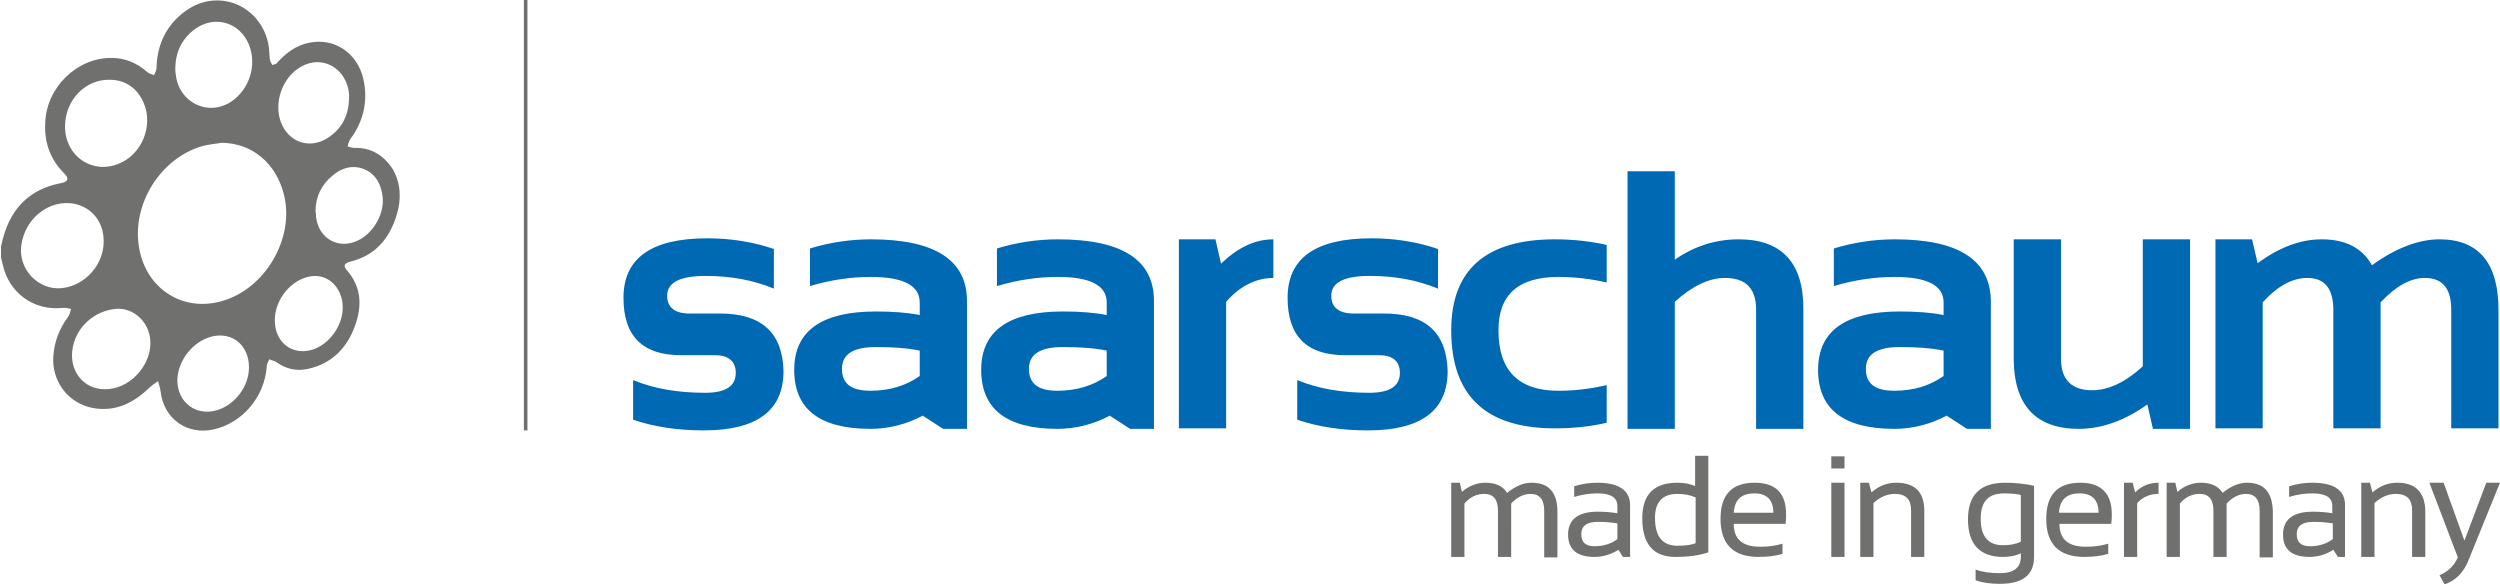
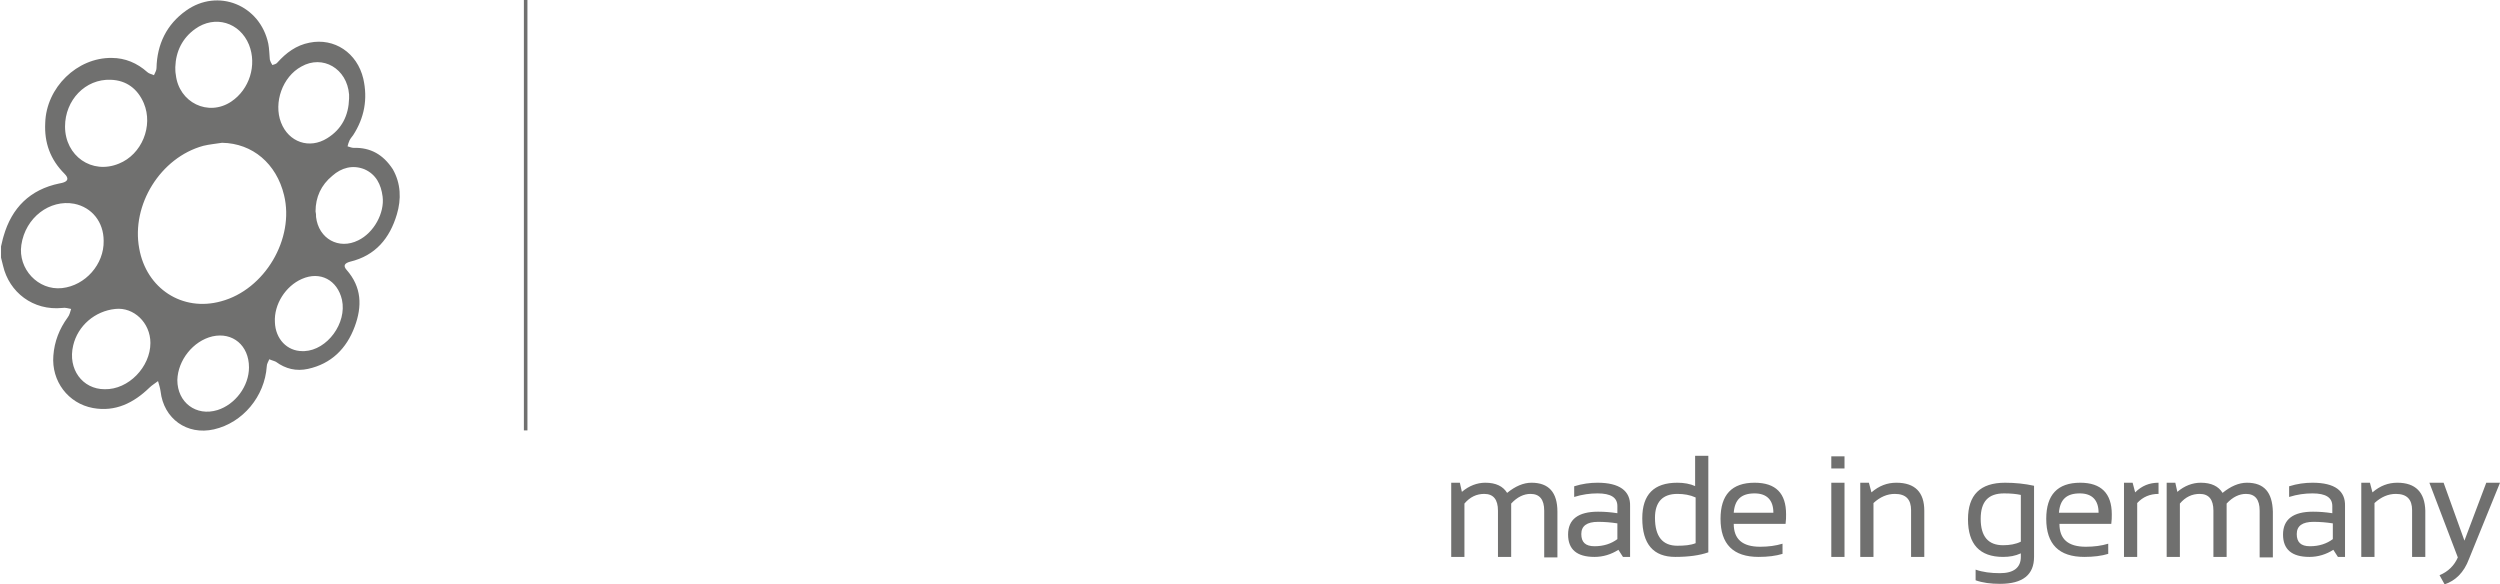
<svg xmlns="http://www.w3.org/2000/svg" version="1.1" id="Ebene_2" x="0px" y="0px" viewBox="0 0 492 115" style="enable-background:new 0 0 492 115;" xml:space="preserve">
-   <path class="st0" fill="#0069B4" d="M141.7,61.7h-6c-2.9,0-4.4-1.2-4.4-3.5c0-2.6,2.5-3.9,7.6-3.9c4.8,0,9.3,0.8,13.4,2.5v-7.8  c-4.1-1.4-8.5-2.1-13.1-2.1c-11,0-16.5,3.9-16.5,11.7c0,7.6,3.8,11.3,11.3,11.3h6.7c2.7,0,4.1,1.2,4.1,3.5c0,2.6-2,3.9-6,3.9  c-5.4,0-10.1-0.8-14.2-2.5v7.8c4.1,1.4,8.7,2.1,13.9,2.1c10.5,0,15.7-3.9,15.7-11.7C154,65.5,149.9,61.7,141.7,61.7z M171.4,47.1  c-4,0-8.1,0.6-12,1.8v7.4c4-1.2,8-1.8,12-1.8c6.4,0,9.6,1.7,9.6,5V62c-2.5-0.5-5.4-0.7-8.6-0.7c-10.7,0-16.1,3.8-16.1,11.5  c0,7.7,5,11.6,15,11.6c3.6,0,7.1-0.9,10.3-2.6l4,2.6h4.7v-25C190.4,51.2,184,47.1,171.4,47.1z M181,74c-2.7,1.9-5.9,2.9-9.7,2.9  c-3.8,0-5.6-1.4-5.6-4.3s2.2-4.3,6.7-4.3c3.4,0,6.2,0.2,8.6,0.7V74z M208.2,47.1c-4,0-8.1,0.6-12,1.8v7.4c4-1.2,8-1.8,12-1.8  c6.4,0,9.6,1.7,9.6,5V62c-2.5-0.5-5.4-0.7-8.6-0.7c-10.7,0-16.1,3.8-16.1,11.5c0,7.7,5,11.6,15,11.6c3.6,0,7.1-0.9,10.3-2.6l4,2.6  h4.7v-25C227.2,51.2,220.9,47.1,208.2,47.1z M217.8,74c-2.7,1.9-5.9,2.9-9.7,2.9c-3.8,0-5.6-1.4-5.6-4.3s2.2-4.3,6.7-4.3  c3.4,0,6.2,0.2,8.6,0.7V74z M239.2,47.1H232v37.2h9.3V59.4c2.7-3.1,5.9-4.7,9.3-4.7v-7.6c-3.6,0-7,1.6-10.3,4.8L239.2,47.1z   M272.4,61.7h-6c-2.9,0-4.4-1.2-4.4-3.5c0-2.6,2.5-3.9,7.6-3.9c4.8,0,9.3,0.8,13.4,2.5v-7.8c-4.1-1.4-8.5-2.1-13.1-2.1  c-11,0-16.5,3.9-16.5,11.7c0,7.6,3.8,11.3,11.3,11.3h6.7c2.7,0,4.1,1.2,4.1,3.5c0,2.6-2,3.9-6,3.9c-5.4,0-10.1-0.8-14.2-2.5v7.8  c4.1,1.4,8.7,2.1,13.9,2.1c10.5,0,15.7-3.9,15.7-11.7C284.7,65.5,280.6,61.7,272.4,61.7z M285.6,65c0,12.9,6.8,19.3,20.4,19.3  c3.8,0,7.2-0.4,10.2-1.1v-7.4c-3.1,0.7-6.2,1.1-9.5,1.1c-7.9,0-11.8-4-11.8-11.9c0-7,3.9-10.5,11.8-10.5c3.3,0,6.5,0.4,9.5,1.1v-7.4  c-3.1-0.7-6.5-1.1-10.2-1.1C292.4,47.1,285.6,53.1,285.6,65z M342.2,47.1c-4.5,0-8.7,1.3-12.6,4V33.7h-9.3v50.7h9.3V59.4  c3.4-3.1,6.7-4.7,9.9-4.7c4.1,0,6.1,2.1,6.1,6.2v23.5h9.3V61C355,51.8,350.7,47.1,342.2,47.1z M372.9,47.1c-4,0-8.1,0.6-12,1.8v7.4  c4-1.2,8-1.8,12-1.8c6.4,0,9.6,1.7,9.6,5V62c-2.5-0.5-5.4-0.7-8.6-0.7c-10.7,0-16.1,3.8-16.1,11.5c0,7.7,5,11.6,15,11.6  c3.6,0,7.1-0.9,10.3-2.6l4,2.6h4.7v-25C391.8,51.2,385.5,47.1,372.9,47.1z M382.5,74c-2.7,1.9-5.9,2.9-9.7,2.9  c-3.8,0-5.6-1.4-5.6-4.3s2.2-4.3,6.7-4.3c3.4,0,6.2,0.2,8.6,0.7V74z M421.7,72.1c-3.4,3.1-6.7,4.7-10,4.7c-4,0-6.1-2.1-6.1-6.2V47.1  h-9.3v23.4c0,9.2,4.3,13.9,12.8,13.9c4.5,0,9-1.6,13.5-4.8l1.1,4.8h7.3V47.1h-9.3V72.1z M480.1,47.1c-4.1,0-8.6,1.7-13.3,5.1  c-1.9-3.4-5.2-5.1-9.9-5.1c-4.2,0-8.4,1.6-12.6,4.7l-1.1-4.7H436v37.2h9.3V59.5c2.9-3.2,5.8-4.8,8.8-4.8c3.4,0,5.1,2.1,5.1,6.3v23.3  h9.3V59.5c3-3.2,5.9-4.8,8.7-4.8c3.5,0,5.2,2.1,5.2,6.2v23.4h9.3V61.3C491.8,51.9,487.9,47.1,480.1,47.1z" />
  <path class="st1" fill="#70706F" d="M442.2,95c-1.6,0-3.2,0.7-4.8,2c-0.8-1.3-2.2-2-4.3-2c-1.6,0-3.2,0.6-4.6,1.8l-0.4-1.8h-1.7v14.6h2.6V99.1  c1.1-1.3,2.4-1.9,3.9-1.9c1.8,0,2.7,1.1,2.7,3.3v9.1h2.6V99.1c1.2-1.3,2.5-1.9,3.8-1.9c1.8,0,2.7,1.1,2.7,3.3v9.2h2.6v-9  C447.2,96.9,445.6,95,442.2,95z M409.4,95c-4.5,0-6.7,2.4-6.7,7.1c0,5,2.5,7.5,7.5,7.5c1.8,0,3.4-0.2,4.7-0.6V107  c-1.3,0.4-2.8,0.6-4.4,0.6c-3.5,0-5.2-1.5-5.2-4.5h10.2c0.1-0.7,0.1-1.3,0.1-1.9C415.6,97.1,413.5,95,409.4,95z M405.2,100.9  c0.2-2.6,1.5-3.8,4.1-3.8c2.4,0,3.7,1.3,3.7,3.8H405.2z M419.7,95h-1.7v14.6h2.6V99c1.1-1.2,2.5-1.8,4.2-1.8V95  c-1.8,0-3.3,0.6-4.6,1.9L419.7,95z M360.4,109.6h2.6V95h-2.6V109.6z M489.3,95l-4.3,11.4L480.9,95h-2.8l5.6,14.7  c-0.7,1.6-1.9,2.8-3.6,3.5l1,1.8c2.1-0.7,3.8-2.3,4.8-5l6.1-15H489.3z M455.1,95c-1.5,0-3,0.2-4.6,0.7v2.1c1.6-0.5,3.1-0.7,4.6-0.7  c2.6,0,3.9,0.8,3.9,2.5v1.4c-1.3-0.2-2.5-0.3-3.8-0.3c-3.9,0-5.9,1.5-5.9,4.5c0,2.9,1.7,4.4,5.2,4.4c1.7,0,3.3-0.5,4.7-1.4l0.9,1.4  h1.4v-10C461.6,96.6,459.5,95,455.1,95z M459.1,106.1c-1.2,0.9-2.7,1.4-4.5,1.4c-1.8,0-2.6-0.8-2.6-2.4s1.1-2.4,3.3-2.4  c1.3,0,2.5,0.1,3.8,0.3V106.1z M387.3,102.2c0,4.9,2.3,7.4,6.9,7.4c1.3,0,2.4-0.2,3.5-0.7v0.7c0,2.1-1.4,3.2-4.1,3.2  c-1.8,0-3.4-0.2-4.8-0.7v2.1c1.4,0.5,3,0.7,4.8,0.7c4.5,0,6.7-1.8,6.7-5.3v-14c-1.8-0.4-3.7-0.6-5.7-0.6  C389.7,95,387.3,97.4,387.3,102.2z M397.7,106.6c-1,0.5-2.2,0.7-3.5,0.7c-2.9,0-4.4-1.7-4.4-5.2c0-3.4,1.5-5,4.6-5  c1.3,0,2.4,0.1,3.3,0.3V106.6z M471.8,95c-1.8,0-3.4,0.6-4.9,1.9l-0.5-1.9h-1.7v14.6h2.6V99c1.3-1.2,2.7-1.8,4.2-1.8  c2.2,0,3.2,1.1,3.2,3.2v9.2h2.6v-9.1C477.2,96.9,475.4,95,471.8,95z M360.4,92.2h2.6v-2.4h-2.6V92.2z M333.7,95.7  c-1.1-0.5-2.3-0.7-3.6-0.7c-4.6,0-6.9,2.3-6.9,7c0,5.1,2.2,7.6,6.5,7.6c2.6,0,4.8-0.3,6.5-0.9v-19h-2.6V95.7z M333.7,106.9  c-1,0.4-2.2,0.5-3.6,0.5c-2.9,0-4.4-1.8-4.4-5.5c0-3.1,1.5-4.7,4.4-4.7c1.3,0,2.5,0.2,3.6,0.7V106.9z M345.3,95  c-4.5,0-6.7,2.4-6.7,7.1c0,5,2.5,7.5,7.5,7.5c1.8,0,3.4-0.2,4.7-0.6V107c-1.3,0.4-2.8,0.6-4.4,0.6c-3.5,0-5.2-1.5-5.2-4.5h10.2  c0.1-0.7,0.1-1.3,0.1-1.9C351.5,97.1,349.5,95,345.3,95z M341.2,100.9c0.2-2.6,1.5-3.8,4.1-3.8c2.4,0,3.7,1.3,3.7,3.8H341.2z   M373.2,95c-1.8,0-3.4,0.6-4.9,1.9l-0.5-1.9h-1.7v14.6h2.6V99c1.3-1.2,2.7-1.8,4.2-1.8c2.2,0,3.2,1.1,3.2,3.2v9.2h2.6v-9.1  C378.7,96.9,376.9,95,373.2,95z M301.4,95c-1.6,0-3.2,0.7-4.8,2c-0.8-1.3-2.2-2-4.3-2c-1.6,0-3.2,0.6-4.6,1.8l-0.4-1.8h-1.7v14.6  h2.6V99.1c1.1-1.3,2.4-1.9,3.9-1.9c1.8,0,2.7,1.1,2.7,3.3v9.1h2.6V99.1c1.2-1.3,2.5-1.9,3.8-1.9c1.8,0,2.7,1.1,2.7,3.3v9.2h2.6v-9  C306.5,96.9,304.8,95,301.4,95z M314.4,95c-1.5,0-3,0.2-4.6,0.7v2.1c1.6-0.5,3.1-0.7,4.6-0.7c2.6,0,3.9,0.8,3.9,2.5v1.4  c-1.3-0.2-2.5-0.3-3.8-0.3c-3.9,0-5.9,1.5-5.9,4.5c0,2.9,1.7,4.4,5.2,4.4c1.7,0,3.3-0.5,4.7-1.4l0.9,1.4h1.4v-10  C320.9,96.6,318.7,95,314.4,95z M318.3,106.1c-1.2,0.9-2.7,1.4-4.5,1.4c-1.8,0-2.6-0.8-2.6-2.4s1.1-2.4,3.3-2.4  c1.3,0,2.5,0.1,3.8,0.3V106.1z M69.6,29.1c-0.4,0-0.8-0.2-1.2-0.3c0.1-0.4,0.2-0.8,0.4-1.2c0.2-0.4,0.5-0.7,0.7-1  c2.2-3.4,2.9-7.1,2-11.1c-1.2-5.1-5.7-8.1-10.6-7.1c-2.6,0.5-4.6,2-6.3,3.9c-0.2,0.3-0.7,0.4-1,0.5c-0.2-0.3-0.4-0.7-0.5-1.1  c-0.1-1-0.1-2.1-0.3-3.1C51.2,1,42.9-2.4,36.6,2.1c-3.8,2.7-5.7,6.6-5.8,11.3c0,0.5-0.3,0.9-0.5,1.4c-0.4-0.2-1-0.3-1.3-0.6  c-2-1.8-4.4-2.8-7-2.8c-6.8-0.1-12.9,5.8-13.1,12.8c-0.2,3.9,1,7.2,3.8,10c0.9,0.9,0.7,1.5-0.5,1.8c-0.2,0-0.3,0.1-0.5,0.1  c-5.8,1.2-9.4,4.8-11,10.4c-0.2,0.6-0.3,1.3-0.5,2v2.2c0.1,0.5,0.3,1.1,0.4,1.6c1.2,5.2,5.9,8.9,11.7,8.3c0.6-0.1,1.1,0.1,1.7,0.2  c-0.2,0.6-0.3,1.2-0.7,1.7c-1.6,2.2-2.6,4.7-2.8,7.5c-0.4,5,2.9,9.4,7.8,10.3c4.4,0.8,8-1,11.1-4c0.5-0.5,1.2-0.9,1.7-1.3  c0.2,0.7,0.4,1.3,0.5,2c0.6,5.4,5.2,8.7,10.5,7.5c5.7-1.3,10-6.5,10.4-12.4c0-0.5,0.3-0.9,0.5-1.4c0.4,0.2,0.9,0.3,1.3,0.5  c1.9,1.4,4,1.9,6.3,1.4c4.6-1,7.6-4,9.2-8.3c1.5-4,1.4-7.8-1.6-11.2c-0.7-0.8-0.4-1.3,0.7-1.6c5-1.2,7.8-4.6,9.2-9.3  c0.9-3,0.8-6.1-0.8-8.9C75.4,30.4,72.9,29,69.6,29.1z M59.3,13.1c4.2-2.4,9,0.4,9.4,5.5c0,0.3,0,0.6,0,0.8c-0.1,3.3-1.4,6-4.3,7.8  c-3.5,2.2-7.6,0.8-9.1-3.1C53.8,20.2,55.6,15.1,59.3,13.1z M38.4,5.7c3.9-2.8,8.8-1.3,10.6,3.1c1.6,4,0.1,8.8-3.5,11.2  c-4.5,3-10.3,0.2-10.9-5.3c-0.1-0.5-0.1-1-0.1-1.5C34.6,10.1,35.9,7.5,38.4,5.7z M12.8,24.9c0-5.2,4-9.4,9-9.2  c3.1,0.1,5.3,1.8,6.5,4.6c1.9,4.5-0.4,10.1-4.9,11.9C18.1,34.4,12.8,30.7,12.8,24.9z M12.2,56.7c-4.7,0.5-8.7-3.8-8-8.5  c0.8-5.4,5.6-9,10.4-8.1c3.5,0.7,5.8,3.6,5.8,7.3C20.5,52,16.8,56.2,12.2,56.7z M20.6,76.6c-4.4,0-7.3-4-6.2-8.6  c0.9-3.9,4.3-6.8,8.3-7.2c3.6-0.4,6.9,2.7,6.9,6.7C29.6,72.2,25.3,76.7,20.6,76.6z M42.8,80.7c-4.2,1.3-7.9-1.5-7.9-5.9  c0.1-3.9,3.1-7.7,6.9-8.6c4-0.9,7.2,1.8,7.2,6.1C49,76,46.3,79.6,42.8,80.7z M43.5,59.3c-7.6,2.1-14.7-2.5-16.1-10.4  C25.8,40.3,31.6,31,40,28.7c1.2-0.3,2.5-0.4,3.7-0.6c6,0.1,10.7,4.1,12.2,10.3C58,47,52.1,57,43.5,59.3z M59.9,69.1  c-0.1,0-0.2,0-0.4,0c-3,0-5.3-2.4-5.4-5.7c-0.2-3.5,2.1-7.1,5.3-8.5c3.6-1.6,7,0.2,7.9,4.1C68.3,63.6,64.4,68.9,59.9,69.1z   M70.5,47.3c-3.8,1.9-7.8-0.3-8.3-4.6c0-0.4,0-0.7-0.1-1.1c0-2.8,1.1-5.2,3.3-7c1.8-1.6,4-2.2,6.3-1.3c2.3,1,3.3,3,3.6,5.4  C75.7,41.9,73.6,45.8,70.5,47.3z M103.1,84.7h0.7V0h-0.7V84.7z" />
</svg>